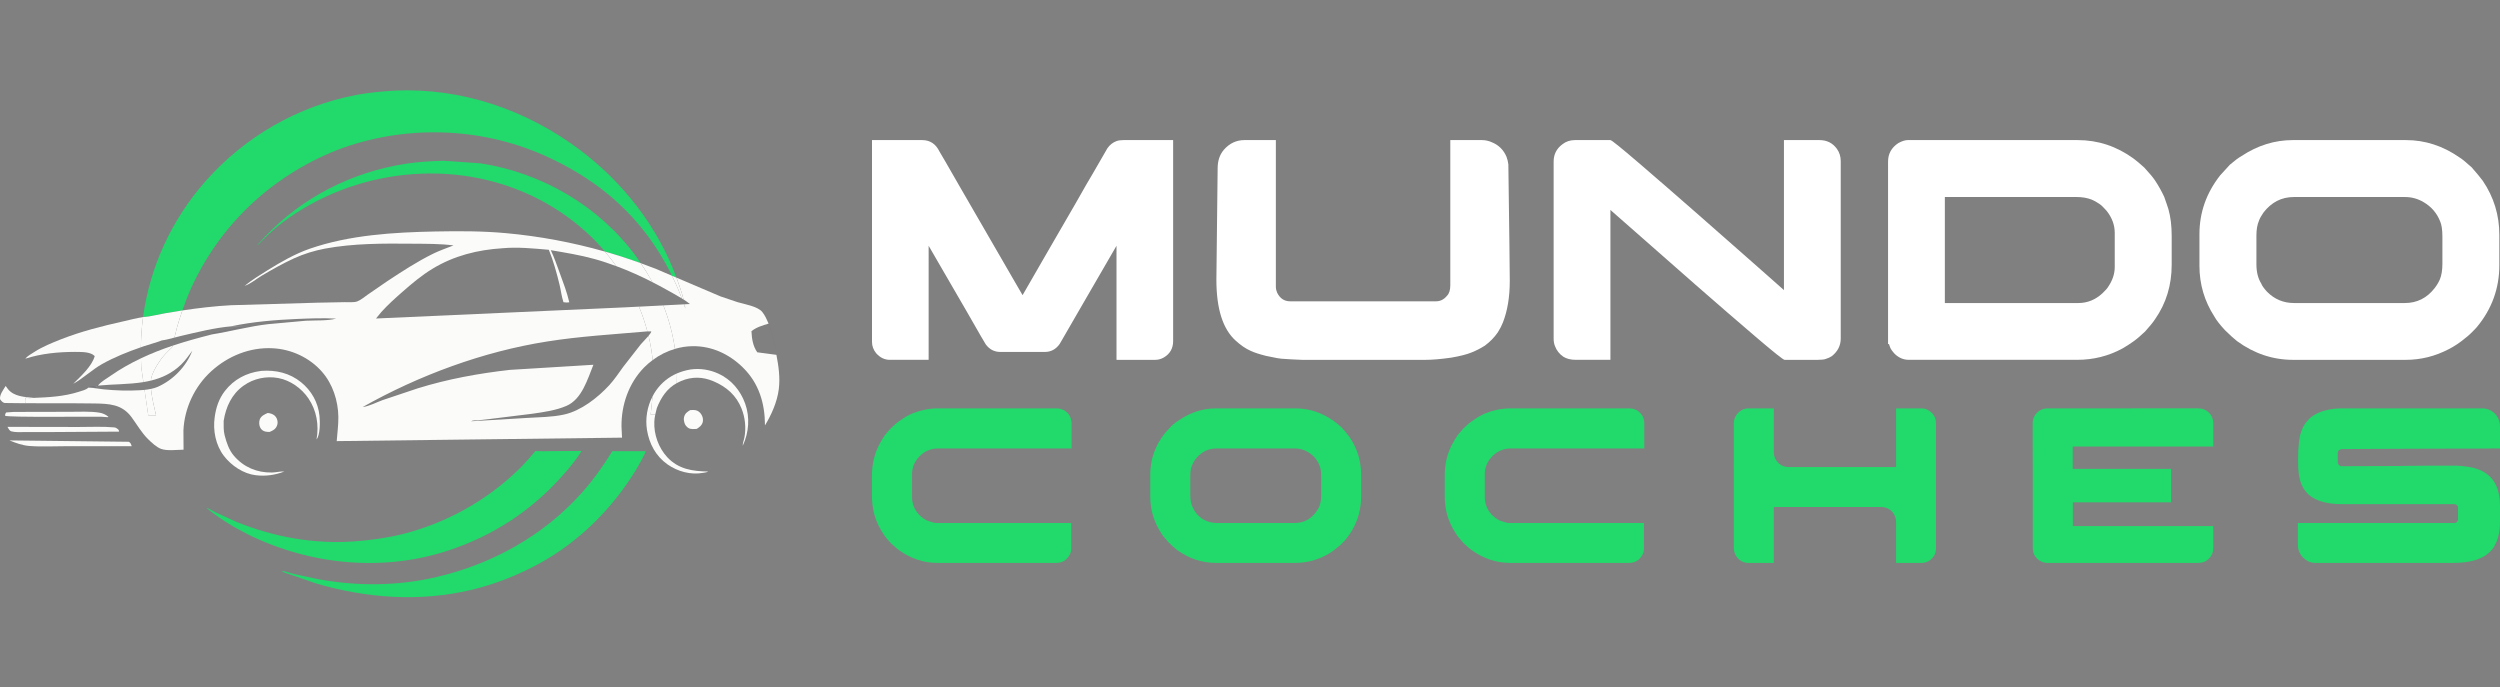
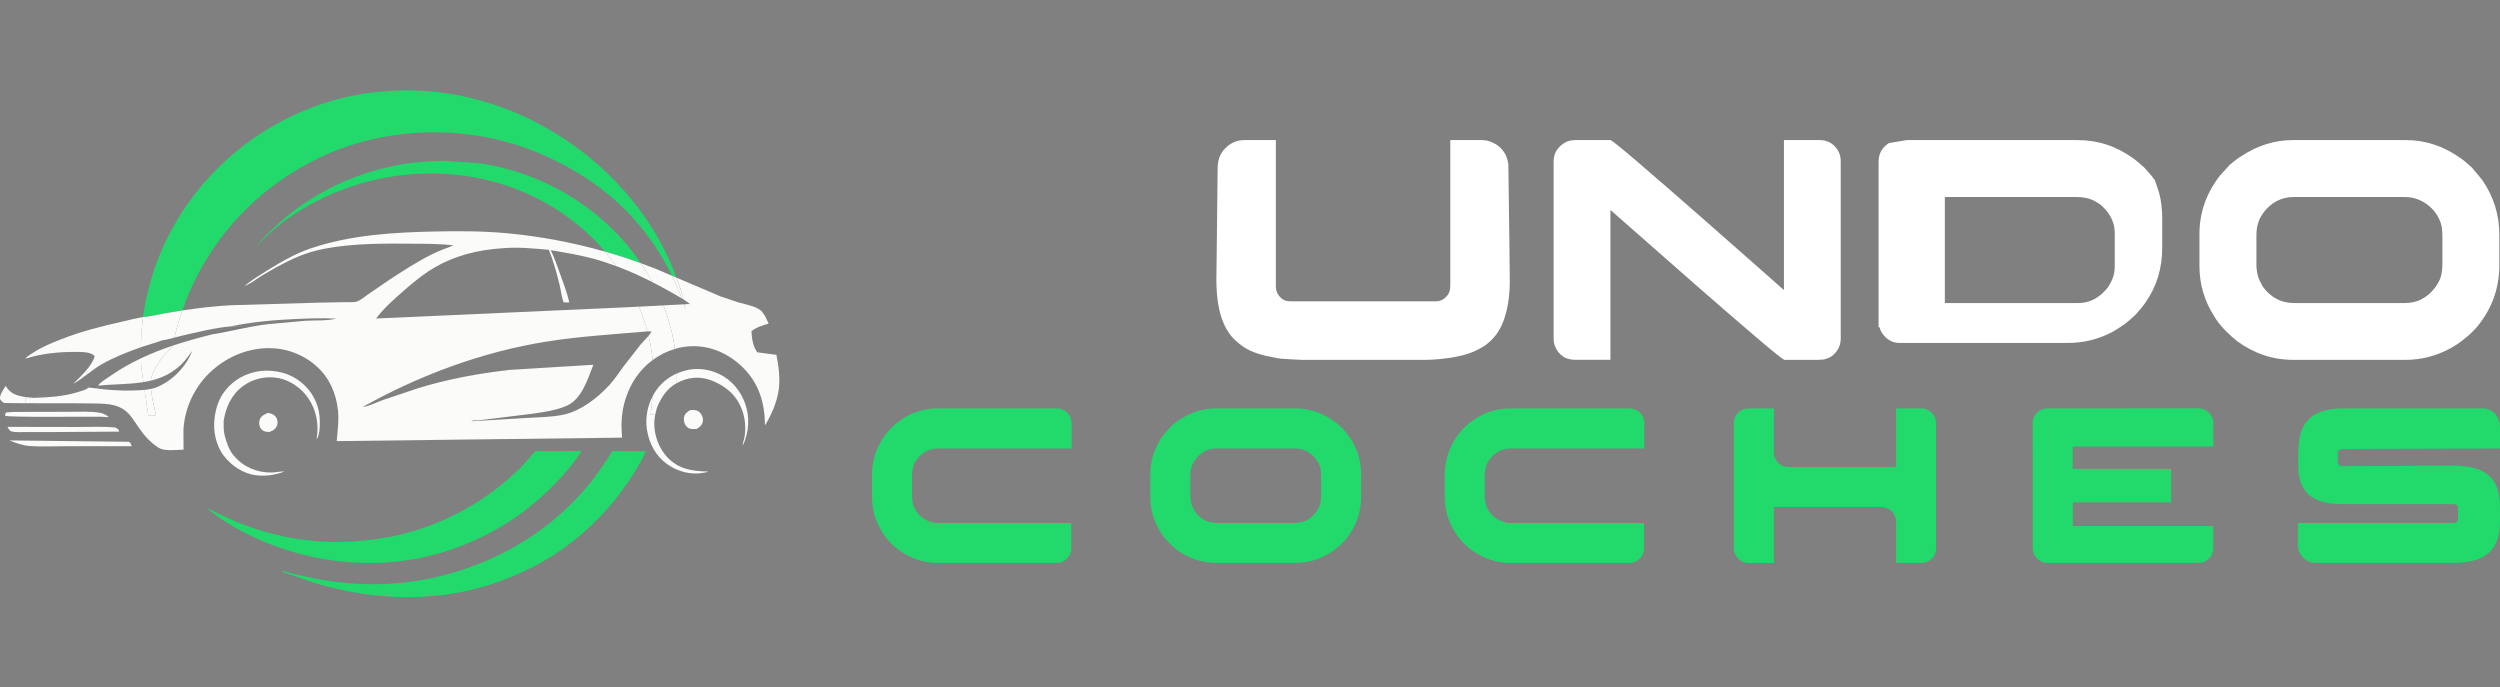
<svg xmlns="http://www.w3.org/2000/svg" version="1.1" id="Calque_1" x="0px" y="0px" width="208.314px" height="57.283px" viewBox="0 0 208.314 57.283" enable-background="new 0 0 208.314 57.283" xml:space="preserve">
  <rect x="0" y="0" width="208.314" height="57.283" fill="#808080" stroke="none" />
  <g>
    <g>
      <path fill="none" d="M19.847,27.318c-0.042,0.003-0.06,0.005-0.068,0.007c-0.008,0-0.002,0.001,0,0.004    c0.005,0.004,0.001,0.014-0.108,0.043c-0.094,0.023-0.201,0.034-0.299,0.059c-0.103,0.025-0.191,0.029-0.299,0.059    c-0.103,0.029-0.186,0.025-0.299,0.059l-0.176,0.029l-0.088,0.03l-0.083,0.005c-0.04,0.004-0.062,0.006-0.073,0.006    c0.001,0.002,0.002,0.004,0,0.006c0.006,0.004-0.002,0.014-0.113,0.042c-0.108,0.024-0.186,0.024-0.298,0.06l-0.176,0.029    c-0.116,0.023-0.084,0.015-0.145,0.116c1.592-0.249,3.128-0.681,4.739-0.862l3.125-0.284c0.785-0.043,1.779,0.021,2.533-0.176    c-1.107-0.059-2.204-0.019-3.312,0.03c-1.788,0.078-3.63,0.229-5.383,0.597c0.259,0.02,0.529,0.064,0.769-0.028l0.147,0.067    c-0.003,0.001-0.004,0.002-0.005,0.003l0.005,0.002C20.101,27.308,20.003,27.304,19.847,27.318z" />
      <path fill="none" d="M14.384,28.804c1.054-0.352,2.135-0.648,3.234-0.928c0.001-0.001,0.002-0.003,0.002-0.005    c0,0-0.001,0.001-0.002,0.001c0.063-0.107,0.029-0.099,0.147-0.123l0.176-0.029c0.112-0.035,0.19-0.035,0.298-0.059    c0.081-0.021,0.107-0.031,0.113-0.037c-0.005-0.003-0.021-0.002,0-0.006c-0.008-0.004-0.042,0,0.073-0.011l0.083-0.005    l0.088-0.029l0.176-0.03c0.113-0.034,0.196-0.028,0.299-0.058c0.108-0.029,0.196-0.035,0.299-0.06    c0.098-0.024,0.205-0.034,0.299-0.059c0.081-0.021,0.104-0.032,0.108-0.038c-0.002-0.003-0.008-0.004,0-0.004    c-0.005-0.006-0.022-0.004,0.068-0.012c0.155-0.016,0.253-0.011,0.387-0.096l-0.142-0.066c-0.25,0.098-0.52,0.049-0.784,0.035    c-1.401,0.117-2.876,0.489-4.243,0.808c-0.173,0.04-0.35,0.087-0.528,0.135l-0.072,0.286C14.44,28.52,14.419,28.675,14.384,28.804    z" />
      <path fill="none" d="M45.63,17.001c-6.482-3.727-14.741-3.268-20.968,0.753c-0.826,0.532-1.622,1.132-2.324,1.815l-0.67,0.662    c-0.07,0.07-0.141,0.17-0.238,0.196l0.652-0.708c3.083-3.262,7.215-5.359,11.641-6.063c1.075-0.17,2.157-0.229,3.244-0.262    l3.071,0.215c5.128,0.787,9.886,3.562,12.966,7.758c0.135,0.184,0.258,0.373,0.385,0.561c0.432,0.156,0.862,0.316,1.289,0.486    l1.317,0.562c-1.273-2.614-3.076-4.94-5.339-6.801c-1.584-1.302-3.42-2.384-5.292-3.218c-5.434-2.422-11.784-2.566-17.327-0.438    c-5.434,2.177-9.728,6.215-12.143,11.563c-0.259,0.574-0.486,1.176-0.696,1.784c1.346-0.205,2.705-0.36,4.037-0.435l7.196-0.211    l2.273-0.045c0.303-0.004,0.774,0.039,1.054-0.059c0.294-0.107,0.602-0.371,0.861-0.553l1.646-1.132    c1.234-0.813,2.509-1.646,3.836-2.298c0.543-0.265,1.126-0.465,1.69-0.686c-1.122-0.147-2.293-0.133-3.425-0.143    c-2.405-0.023-4.923-0.034-7.299,0.412c-0.897,0.172-1.734,0.431-2.568,0.809c-0.92,0.42-1.817,0.93-2.689,1.445    c-0.431,0.254-0.945,0.695-1.425,0.847c0.598-0.494,1.278-0.907,1.935-1.317c1.107-0.688,2.258-1.348,3.493-1.778    c3.316-1.146,6.991-1.368,10.479-1.436c1.964-0.039,3.944-0.039,5.898,0.142c2.784,0.255,5.536,0.771,8.22,1.535    c-0.25-0.295-0.506-0.586-0.774-0.867C48.454,18.894,47.094,17.842,45.63,17.001z" />
      <path fill="none" d="M2.103,33.292c0.009-0.053,0.022-0.105,0.053-0.158c-0.001,0-0.003,0-0.004,0    C2.123,33.188,2.11,33.239,2.103,33.292z" />
      <path fill="none" d="M12.582,32.403c0.188-0.039,0.374-0.088,0.548-0.166c1.298-0.574,2.376-1.686,2.891-3.008    c-0.304,0.4-0.568,0.803-0.931,1.15c-0.758,0.727-1.61,1.113-2.512,1.332C12.55,31.94,12.557,32.173,12.582,32.403z" />
      <path fill="none" d="M55.531,24.134c-0.384-0.217-0.775-0.421-1.167-0.623c0.343,0.629,0.649,1.275,0.911,1.938l1.711-0.088    l-0.178-0.498C56.39,24.604,55.95,24.372,55.531,24.134z" />
      <path fill="none" d="M7.384,32.302c0.417,0.008,0.837,0.102,1.254,0.141c0.989,0.098,2.013,0.133,3.003,0.074    c0.133-0.008,0.268-0.018,0.403-0.029l-0.094-0.648c-1.222,0.199-2.516,0.168-3.783,0.291l-0.008,0.004c-0.001,0-0.001,0-0.001,0    L8.06,32.175l-0.01,0.088c-0.003,0-0.006-0.002-0.009-0.002l0,0.006c-0.152-0.004-0.27-0.039-0.417-0.059    c-0.099-0.016-0.175,0.018-0.259,0.055l-0.016,0.023L7.384,32.302z" />
      <path fill="none" d="M63.1,29.356l1.596,0.211c-0.157-0.881-0.337-1.756-0.65-2.597c-0.001-0.003-0.001-0.003-0.001-0.005    c-0.5,0.151-1.013,0.295-1.429,0.631C62.648,28.224,62.727,28.823,63.1,29.356z" />
      <path fill="none" d="M45.566,28.46c-5.316,0.838-10.661,2.816-15.344,5.457c0.529-0.059,1.156-0.396,1.665-0.578l2.925-0.98    c2.503-0.777,5.066-1.242,7.667-1.537l6.967-0.426c-0.486,1.195-0.956,2.871-2.245,3.424c-0.882,0.383-1.9,0.52-2.841,0.656    l-3.532,0.436l-1.014,0.113c-0.196,0.01-0.392-0.02-0.568,0.078l4.625-0.275c1.033-0.066,2.126-0.063,3.141-0.287    c1.411-0.314,2.796-1.402,3.757-2.445c0.432-0.471,0.794-1.023,1.17-1.539l1.46-1.871c0.117-0.141,0.424-0.441,0.641-0.703    c-0.029-0.123-0.063-0.244-0.096-0.366c-0.033,0.003-0.066,0.001-0.099,0.007C51.068,27.867,48.305,28.022,45.566,28.46z" />
      <path fill="none" d="M57.49,25.334c-0.168-0.136-0.348-0.26-0.532-0.378c0.033,0.133,0.059,0.268,0.086,0.401L57.49,25.334z" />
      <path fill="none" d="M49.55,21.587c-1.196-0.334-2.435-0.534-3.655-0.74c0.299,0.622,0.509,1.264,0.75,1.91    c0.293,0.794,0.602,1.607,0.792,2.43c-0.166,0.04-0.317,0.016-0.484-0.004c-0.156-0.461-0.21-0.966-0.323-1.44    c-0.235-0.972-0.519-2.003-0.897-2.929c-1.269-0.109-2.591-0.246-3.859-0.129c-2.068,0.129-4.051,0.623-5.835,1.71    c-0.901,0.544-1.739,1.249-2.528,1.944c-0.603,0.529-1.215,1.078-1.749,1.676L31.33,26.54l20.747-0.928l1.168-0.06    c-0.496-1.187-1.134-2.315-1.891-3.376C50.761,21.958,50.162,21.755,49.55,21.587z" />
      <path fill="#22D96B" d="M48.454,41.087c-3.183,3.549-7.409,5.893-12.028,6.982c-3.247,0.768-6.662,0.795-9.936,0.186l-2.098-0.449    c-0.282-0.068-0.649-0.227-0.929-0.229c0.159,0.131,0.456,0.195,0.649,0.27l2.236,0.77c4.188,1.232,8.596,1.549,12.869,0.547    c1.984-0.465,3.909-1.223,5.695-2.197c2.715-1.482,5.058-3.592,6.9-6.068c0.767-1.033,1.469-2.135,2.01-3.305l-2.801,0.004    C50.259,38.831,49.427,40.003,48.454,41.087z" />
      <path fill="#22D96B" d="M53.003,21.368c-3.08-4.196-7.837-6.971-12.966-7.758l-3.071-0.215c-1.087,0.032-2.169,0.092-3.244,0.262    c-4.426,0.703-8.558,2.801-11.641,6.063l-0.652,0.708c0.097-0.026,0.167-0.126,0.238-0.196l0.67-0.662    c0.702-0.684,1.499-1.283,2.324-1.815c6.227-4.021,14.485-4.479,20.968-0.753c1.464,0.841,2.824,1.893,4.006,3.098    c0.269,0.281,0.525,0.572,0.774,0.867c1.003,0.286,1.997,0.606,2.979,0.963C53.261,21.741,53.138,21.552,53.003,21.368z" />
      <path fill="#22D96B" d="M37.54,45.81c3.536-1.201,6.577-3.164,9.096-5.918c0.661-0.723,1.314-1.48,1.822-2.318l-2.513,0.018    c-0.435,0-0.893,0.029-1.325-0.016c-0.435,0.506-0.87,1.02-1.346,1.488c-2.689,2.629-6.095,4.531-9.742,5.441    c-1.305,0.326-2.639,0.504-3.979,0.604c-3.374,0.252-6.759-0.361-9.883-1.635l-1.702-0.781c-0.264-0.133-0.52-0.291-0.796-0.4    c1.073,0.895,2.292,1.635,3.538,2.26C25.911,47.103,32.024,47.685,37.54,45.81z" />
      <path fill="#22D96B" d="M15.197,25.867c0.209-0.608,0.437-1.21,0.696-1.784c2.416-5.348,6.709-9.386,12.143-11.563    c5.542-2.129,11.893-1.984,17.327,0.438c1.872,0.834,3.708,1.916,5.292,3.218c2.264,1.86,4.066,4.187,5.339,6.801l0.374,0.159    c-0.002-0.006-0.004-0.01-0.006-0.016c-1.566-4.244-4.464-7.949-8.073-10.653c-4.438-3.323-9.818-5.166-15.387-4.919    c-1.084,0.067-2.157,0.162-3.227,0.364c-4.861,0.929-9.266,3.47-12.54,7.173c-2.836,3.21-4.648,7.156-5.216,11.338    c0.165-0.023,0.329-0.045,0.49-0.055C13.321,26.175,14.256,26.011,15.197,25.867z" />
      <path fill="#FBFBFA" d="M2.103,33.292c0.007-0.053,0.02-0.104,0.049-0.158c0.001,0,0.003,0,0.004,0c0,0,0,0,0,0    c0.105,0.033,0.214,0.043,0.324,0.041c0.11-0.002,0.221-0.014,0.328-0.021c-0.745-0.078-1.636-0.098-2.146-0.734l-0.191-0.26    c-0.191,0.322-0.52,0.73-0.465,1.107c0.107,0.137,0.206,0.283,0.387,0.313l1.714,0.02C2.098,33.487,2.087,33.39,2.103,33.292z" />
      <path fill="#FBFBFA" d="M22.625,34.481c-0.103-0.039-0.211-0.059-0.319-0.068c-0.259,0.117-0.553,0.244-0.661,0.537    c-0.073,0.197-0.059,0.51,0.044,0.691c0.092,0.172,0.25,0.285,0.44,0.324c0.113,0.02,0.221,0.027,0.333,0.027    c0.279-0.117,0.49-0.215,0.612-0.508c0.084-0.191,0.073-0.402-0.004-0.594C22.987,34.69,22.831,34.554,22.625,34.481z" />
      <path fill="#FBFBFA" d="M57.965,34.183c-0.146-0.031-0.309-0.016-0.456-0.01c-0.244,0.15-0.426,0.27-0.504,0.563    c-0.039,0.156-0.029,0.273,0.011,0.426l0.014,0.064c0.044,0.172,0.177,0.344,0.328,0.436c0.202,0.123,0.476,0.088,0.701,0.074    c0.24-0.156,0.441-0.305,0.504-0.598c0.044-0.227-0.015-0.441-0.142-0.633C58.322,34.353,58.147,34.21,57.965,34.183z" />
      <path fill="#FBFBFA" d="M8.476,34.726l0.529,0.039l0.029-0.035c-0.196-0.176-0.475-0.299-0.74-0.342    c-0.783-0.133-1.705-0.068-2.509-0.074l-4.654,0.01l-0.622,0.045c-0.079,0.113-0.079,0.137-0.088,0.273    C0.663,34.794,7.491,34.7,8.476,34.726z" />
      <path fill="#FBFBFA" d="M10.739,36.812l-9.95-0.115c0.495,0.205,1.077,0.414,1.617,0.459c1.024,0.088,2.121,0.02,3.155,0.023    h5.417C10.911,37.003,10.906,36.921,10.739,36.812z" />
      <path fill="#FBFBFA" d="M0.961,35.946c0.303,0.082,0.676,0.059,0.989,0.059h1.758l6.217-0.039c-0.02-0.152-0.054-0.168-0.175-0.26    c-0.084-0.064-0.138-0.084-0.241-0.094c-0.97-0.088-2.003-0.029-2.979-0.033l-5.908-0.01C0.716,35.72,0.775,35.896,0.961,35.946z" />
      <path fill="#FBFBFA" d="M54.374,33.028c-0.443,0.85-0.615,1.852-0.465,2.789c0.191,1.176,0.74,2.191,1.714,2.881    c0.843,0.594,1.95,0.893,2.97,0.701c0.122-0.025,0.318-0.039,0.416-0.107c-1.293-0.025-2.464-0.186-3.405-1.191    c-0.729-0.783-1.131-1.906-1.082-2.973c0.008-0.195,0.037-0.387,0.077-0.576h-0.381L54.374,33.028z" />
      <path fill="#FBFBFA" d="M56.398,31.921c0.112-0.063,0.23-0.121,0.357-0.174c0.901-0.377,1.788-0.363,2.689,0.02    c1.087,0.461,1.906,1.17,2.352,2.293c0.294,0.74,0.377,1.568,0.24,2.355c-0.034,0.217-0.161,0.52-0.147,0.73    c0.514-1.094,0.612-2.365,0.205-3.508c-0.392-1.102-1.17-2.023-2.243-2.508c-0.726-0.328-1.51-0.451-2.298-0.344    c-0.41,0.068-0.791,0.18-1.146,0.332C56.413,31.386,56.406,31.653,56.398,31.921z" />
      <path fill="#FBFBFA" d="M54.688,32.507c-0.119,0.164-0.22,0.34-0.314,0.521l-0.157,1.523h0.381    c0.038-0.184,0.085-0.365,0.133-0.547c0.358-0.9,0.838-1.623,1.667-2.084c0.008-0.268,0.014-0.535,0.01-0.803    C55.735,31.407,55.159,31.854,54.688,32.507z" />
      <path fill="#FBFBFA" d="M26.622,34.651c-0.113-1.111-0.667-2.102-1.534-2.801c-0.959-0.773-2.097-1.035-3.316-0.947l-0.035,0.006    c-1.209,0.156-2.248,0.701-2.998,1.67c-0.5,0.648-0.735,1.367-0.848,2.172c-0.162,1.105,0.079,2.346,0.769,3.242    c0.627,0.813,1.622,1.484,2.656,1.605c0.823,0.1,1.606-0.014,2.376-0.307c-0.333-0.029-0.691,0.078-1.039,0.082    c-1.234,0.02-2.337-0.439-3.15-1.381c-0.426-0.494-0.622-1.098-0.784-1.719c-0.102-0.393-0.082-0.801-0.082-1.205    c0.19-1.172,0.666-2.221,1.655-2.93c0.833-0.598,1.896-0.824,2.899-0.637c1.01,0.191,1.931,0.852,2.504,1.689    c0.69,1.01,0.896,2.229,0.681,3.424C26.69,36.235,26.67,35.132,26.622,34.651z" />
      <polygon fill="#FBFBFA" points="8.06,32.175 8.05,32.179 8.041,32.261 8.05,32.263   " />
      <path fill="#FBFBFA" d="M18.353,27.624c0.002-0.002,0.001-0.004,0-0.006C18.331,27.622,18.347,27.621,18.353,27.624z" />
      <path fill="#FBFBFA" d="M53.389,21.929c0.352,0.515,0.679,1.041,0.975,1.582c0.392,0.202,0.783,0.406,1.167,0.623    c0.419,0.238,0.859,0.471,1.277,0.729l-0.066-0.186c-0.221-0.58-0.476-1.145-0.747-1.7l-1.317-0.562    C54.25,22.245,53.82,22.085,53.389,21.929z" />
      <path fill="#FBFBFA" d="M10.264,26.779c-1.764,0.396-3.513,0.837-5.212,1.505c-0.76,0.303-1.484,0.592-2.175,1.033    c-0.221,0.143-0.564,0.334-0.735,0.529l-0.024,0.039c1.327-0.426,2.708-0.559,4.105-0.563c0.445,0,1.103-0.016,1.499,0.215    c0.063,0.039,0.117,0.082,0.172,0.131c-0.231,0.857-1.181,1.697-1.793,2.313c0.852-0.469,1.554-1.166,2.405-1.646    c1.019-0.572,2.126-1.014,3.232-1.398c0.013-0.844,0.071-1.684,0.183-2.514C11.366,26.507,10.801,26.658,10.264,26.779z" />
      <path fill="#FBFBFA" d="M64.696,29.571c0,0-0.001-0.002-0.001-0.004L63.1,29.356c-0.373-0.533-0.451-1.133-0.485-1.76    c0.417-0.336,0.93-0.479,1.429-0.631c-0.146-0.336-0.293-0.678-0.528-0.971c-0.382-0.47-1.489-0.65-2.048-0.813l-1.425-0.48    l-3.674-1.566c0.219,0.595,0.436,1.201,0.59,1.82c0.184,0.118,0.364,0.242,0.532,0.378l-0.446,0.023    c0.024,0.121,0.053,0.241,0.07,0.363l-0.129-0.36l-1.711,0.088c0.458,1.16,0.783,2.37,0.966,3.623    c0.477-0.139,0.973-0.221,1.485-0.225c1.606-0.014,3.051,0.666,4.188,1.789c1.333,1.313,1.823,2.979,1.828,4.814    c0.549-0.906,1.015-1.955,1.151-3.012C65.015,31.483,64.877,30.507,64.696,29.571z" />
      <path fill="#FBFBFA" d="M11.95,31.839l-0.177-1.223c-0.016-0.252-0.022-0.504-0.03-0.758c-0.875,0.416-1.727,0.891-2.546,1.467    c-0.328,0.225-0.802,0.494-1.037,0.809l0.008-0.004C9.435,32.007,10.729,32.038,11.95,31.839z" />
      <path fill="#FBFBFA" d="M53.399,28.685l-1.46,1.871c-0.376,0.516-0.739,1.068-1.17,1.539c-0.961,1.043-2.346,2.131-3.757,2.445    c-1.015,0.225-2.107,0.221-3.141,0.287l-4.625,0.275c0.177-0.098,0.372-0.068,0.568-0.078l1.014-0.113l3.532-0.436    c0.941-0.137,1.959-0.273,2.841-0.656c1.289-0.553,1.759-2.229,2.245-3.424l-6.967,0.426c-2.601,0.295-5.163,0.76-7.667,1.537    l-2.925,0.98c-0.509,0.182-1.136,0.52-1.665,0.578c4.683-2.641,10.028-4.619,15.344-5.457c2.738-0.438,5.501-0.593,8.278-0.838    c0.033-0.006,0.066-0.004,0.099-0.007c-0.188-0.704-0.419-1.393-0.699-2.063l-1.168,0.06L31.33,26.54l0.431-0.525    c0.534-0.598,1.146-1.146,1.749-1.676c0.789-0.695,1.626-1.4,2.528-1.944c1.784-1.087,3.767-1.581,5.835-1.71    c1.269-0.117,2.591,0.02,3.859,0.129c0.378,0.926,0.662,1.957,0.897,2.929c0.113,0.475,0.167,0.979,0.323,1.44    c0.167,0.02,0.319,0.044,0.484,0.004c-0.19-0.822-0.5-1.636-0.792-2.43c-0.24-0.646-0.451-1.288-0.75-1.91    c1.22,0.206,2.459,0.406,3.655,0.74c0.612,0.168,1.211,0.371,1.804,0.59c-0.296-0.414-0.612-0.817-0.944-1.211    c-2.684-0.764-5.436-1.28-8.22-1.535c-1.954-0.181-3.934-0.181-5.898-0.142c-3.488,0.067-7.163,0.29-10.479,1.436    c-1.234,0.431-2.386,1.091-3.493,1.778c-0.657,0.41-1.337,0.823-1.935,1.317c0.48-0.151,0.994-0.593,1.425-0.847    c0.872-0.516,1.769-1.025,2.689-1.445c0.834-0.378,1.671-0.637,2.568-0.809c2.375-0.446,4.894-0.436,7.299-0.412    c1.132,0.01,2.303-0.005,3.425,0.143c-0.564,0.221-1.146,0.421-1.69,0.686c-1.328,0.651-2.602,1.484-3.836,2.298l-1.646,1.132    c-0.259,0.182-0.567,0.445-0.861,0.553c-0.28,0.098-0.75,0.055-1.054,0.059l-2.273,0.045l-7.196,0.211    c-1.333,0.074-2.691,0.229-4.037,0.435c-0.159,0.462-0.311,0.925-0.441,1.384l-0.219,0.878c0.178-0.048,0.355-0.095,0.528-0.135    c1.367-0.318,2.842-0.69,4.243-0.808c0.264,0.014,0.533,0.063,0.784-0.035l0.142,0.066c0.001-0.001,0.002-0.002,0.005-0.003    l-0.147-0.067c-0.24,0.093-0.51,0.048-0.769,0.028c1.753-0.367,3.595-0.519,5.383-0.597c1.107-0.049,2.205-0.089,3.312-0.03    c-0.754,0.196-1.749,0.133-2.533,0.176l-3.125,0.284c-1.611,0.182-3.147,0.613-4.739,0.862c0,0.002-0.001,0.004-0.002,0.005    c-1.099,0.279-2.18,0.576-3.234,0.928c-0.015,0.053-0.031,0.1-0.051,0.139c-0.026,0.049-0.135,0.123-0.179,0.17l-0.403,0.412    c-0.232,0.254-0.438,0.531-0.617,0.824c-0.223,0.365-0.456,0.783-0.544,1.205c-0.011,0.053-0.006,0.105-0.012,0.158    c0.902-0.219,1.754-0.605,2.512-1.332c0.362-0.348,0.627-0.75,0.931-1.15c-0.515,1.322-1.592,2.434-2.891,3.008    c-0.174,0.078-0.359,0.127-0.548,0.166c0.006,0.051,0.008,0.104,0.014,0.152c0.083,0.695,0.25,1.373,0.409,2.053h-0.652    l-0.308-2.121c-0.135,0.012-0.271,0.021-0.403,0.029c-0.99,0.059-2.014,0.023-3.003-0.074C8.221,32.403,7.8,32.31,7.384,32.302    l-0.035-0.016l0.016-0.023c-0.004,0-0.007,0.002-0.01,0.004L7.339,32.29l0.034,0.016c-0.235,0.191-0.543,0.254-0.832,0.348    c-1.201,0.383-2.475,0.455-3.729,0.5c-0.11,0.008-0.222,0.02-0.333,0.021c-0.11,0.002-0.219-0.008-0.324-0.041    c-0.031,0.053-0.044,0.105-0.053,0.158c-0.014,0.1-0.002,0.197,0.004,0.307l3.973,0.004l1.774,0.016    c1.234,0.02,2.302,0.055,3.101,1.133c0.46,0.621,0.833,1.297,1.391,1.846c0.284,0.279,0.696,0.666,1.068,0.803    c0.509,0.191,1.337,0.074,1.882,0.07l-0.01-1.613c0.084-1.855,0.94-3.668,2.317-4.922c1.401-1.275,3.229-2.02,5.134-1.916    c1.549,0.078,3.072,0.789,4.091,1.955c0.897,1.018,1.348,2.414,1.367,3.762c0.01,0.666-0.088,1.357-0.137,2.02l23.774-0.289    l-0.044-0.912c-0.024-1.813,0.603-3.625,1.882-4.934c0.224-0.229,0.466-0.432,0.717-0.621c-0.073-0.684-0.187-1.357-0.346-2.018    C53.823,28.243,53.516,28.544,53.399,28.685z" />
      <path fill="#FBFBFA" d="M53.389,21.929c-0.981-0.356-1.976-0.677-2.979-0.963c0.332,0.394,0.647,0.797,0.944,1.211    c1.03,0.381,2.032,0.832,3.01,1.334C54.068,22.97,53.74,22.443,53.389,21.929z" />
      <path fill="#FBFBFA" d="M53.245,25.553c0.28,0.67,0.511,1.358,0.699,2.063c0.108-0.007,0.219-0.003,0.328-0.003    c-0.015,0.086-0.109,0.222-0.232,0.369c0.16,0.66,0.273,1.334,0.346,2.018c0.562-0.42,1.187-0.734,1.854-0.928    c-0.183-1.253-0.508-2.463-0.966-3.623L53.245,25.553z" />
      <path fill="#FBFBFA" d="M12.352,34.608h0.652c-0.159-0.68-0.326-1.357-0.409-2.053c-0.006-0.049-0.008-0.102-0.014-0.152    c-0.177,0.037-0.357,0.066-0.538,0.084L12.352,34.608z" />
      <path fill="#FBFBFA" d="M13.483,28.366c0.344-0.045,0.702-0.143,1.054-0.237l0.219-0.878c0.131-0.459,0.282-0.922,0.441-1.384    c-0.941,0.144-1.876,0.308-2.787,0.501c-0.161,0.01-0.325,0.031-0.49,0.055c-0.112,0.83-0.17,1.67-0.183,2.514    c0.076-0.025,0.151-0.055,0.227-0.08C12.469,28.685,12.988,28.558,13.483,28.366z" />
      <path fill="#FBFBFA" d="M11.95,31.839c0.211-0.035,0.421-0.076,0.627-0.127c0.006-0.053,0.001-0.105,0.012-0.158    c0.088-0.422,0.321-0.84,0.544-1.205c0.179-0.293,0.385-0.57,0.617-0.824l0.403-0.412c0.044-0.047,0.153-0.121,0.179-0.17    c0.021-0.039,0.037-0.086,0.051-0.139c-0.902,0.301-1.783,0.648-2.641,1.055c0.008,0.254,0.014,0.506,0.03,0.758L11.95,31.839z" />
      <path fill="#FBFBFA" d="M56.742,24.677l0.066,0.186c0.05,0.031,0.101,0.061,0.15,0.094c-0.155-0.619-0.371-1.226-0.59-1.82    l-0.374-0.159C56.266,23.532,56.521,24.097,56.742,24.677z" />
      <path fill="#FBFBFA" d="M57.115,25.721c-0.018-0.122-0.046-0.242-0.07-0.363l-0.059,0.003L57.115,25.721z" />
      <path fill="#FBFBFA" d="M2.156,33.134c0.105,0.033,0.214,0.043,0.324,0.041C2.37,33.177,2.261,33.167,2.156,33.134    C2.156,33.134,2.156,33.134,2.156,33.134z" />
      <path fill="#FBFBFA" d="M2.103,33.292c-0.015,0.098-0.005,0.195,0.004,0.307C2.101,33.489,2.089,33.392,2.103,33.292z" />
      <path fill="#011040" d="M19.779,27.325c0.008-0.002,0.025-0.004,0.068-0.007c0.157-0.015,0.254-0.011,0.393-0.099l-0.005-0.002    c-0.134,0.085-0.232,0.08-0.387,0.096C19.757,27.321,19.774,27.319,19.779,27.325z" />
      <path fill="#011040" d="M17.765,27.755l0.176-0.029c0.112-0.035,0.19-0.035,0.298-0.06c0.111-0.028,0.12-0.038,0.113-0.042    c-0.006,0.006-0.032,0.016-0.113,0.037c-0.108,0.023-0.186,0.023-0.298,0.059l-0.176,0.029c-0.118,0.024-0.084,0.016-0.147,0.123    c0.001,0,0.002-0.001,0.002-0.001C17.68,27.77,17.649,27.778,17.765,27.755z" />
      <path fill="#011040" d="M18.509,27.607l0.088-0.03l0.176-0.029c0.113-0.033,0.196-0.029,0.299-0.059    c0.108-0.029,0.196-0.033,0.299-0.059c0.098-0.024,0.205-0.035,0.299-0.059c0.11-0.029,0.113-0.039,0.108-0.043    c-0.005,0.006-0.027,0.018-0.108,0.038c-0.094,0.024-0.201,0.034-0.299,0.059c-0.103,0.024-0.191,0.03-0.299,0.06    c-0.103,0.029-0.186,0.023-0.299,0.058l-0.176,0.03l-0.088,0.029l-0.083,0.005c-0.116,0.011-0.082,0.007-0.073,0.011    c0.011,0,0.033-0.002,0.073-0.006L18.509,27.607z" />
      <path fill="#BF161D" d="M64.695,29.567L64.695,29.567c-0.156-0.883-0.336-1.759-0.65-2.603c-0.001,0-0.001,0.001-0.001,0.001    c0,0.002,0,0.002,0.001,0.005C64.358,27.812,64.539,28.687,64.695,29.567z" />
      <rect x="8.056" y="32.153" transform="matrix(0.931 -0.365 0.365 0.931 -11.179 5.18)" fill="#011040" width="0.107" height="0.002" />
      <path fill="#011040" d="M8.041,32.267l0-0.006c-0.147-0.006-0.264-0.039-0.408-0.059c-0.102-0.014-0.18,0.02-0.269,0.061l0,0    c0.084-0.037,0.16-0.07,0.259-0.055C7.771,32.228,7.889,32.263,8.041,32.267z" />
    </g>
    <g>
-       <path fill="#FFFFFF" d="M72.672,11.673h4.167c0.658,0,1.139,0.32,1.446,0.959c0.087,0.132,0.652,1.109,1.696,2.932    c1.516,2.62,3.054,5.279,4.614,7.979c0.061,0.105,0.263,0.451,0.604,1.039h0.014c0.052-0.098,0.763-1.328,2.13-3.694    c2.015-3.47,3.075-5.311,3.181-5.521c0.088-0.131,0.67-1.135,1.749-3.01c0.2-0.289,0.459-0.492,0.773-0.605    c0.15-0.053,0.339-0.078,0.566-0.078h4.127c0.009,0,0.013,0.004,0.013,0.014v16.732c0,0.605-0.258,1.061-0.775,1.367    c-0.228,0.131-0.465,0.197-0.709,0.197h-3.222c-0.008,0-0.013-0.004-0.013-0.014v-9.49c-0.175,0.289-1.086,1.862-2.734,4.719    l-1.998,3.457c-0.315,0.447-0.728,0.67-1.235,0.67h-3.72c-0.491,0-0.894-0.209-1.209-0.631c-0.052-0.069-0.57-0.963-1.551-2.682    c-0.061-0.096-0.792-1.357-2.195-3.785c-0.5-0.867-0.837-1.449-1.012-1.748v9.49c0,0.01-0.005,0.014-0.013,0.014h-3.22    c-0.43,0-0.807-0.18-1.131-0.539c-0.237-0.289-0.355-0.605-0.355-0.947V11.687C72.659,11.677,72.664,11.673,72.672,11.673z" />
      <path fill="#FFFFFF" d="M108.466,29.983c-0.676-0.027-1.171-0.053-1.486-0.08c-0.244,0-0.739-0.082-1.484-0.248    c-0.561-0.141-0.99-0.281-1.288-0.422c-0.412-0.184-0.824-0.463-1.236-0.841c-1.079-0.964-1.616-2.659-1.616-5.087l0.105-9.28    c0-0.622,0.17-1.134,0.512-1.538c0.473-0.543,1.046-0.814,1.723-0.814h2.615v12.25c0,0.141,0.035,0.294,0.105,0.461    c0.236,0.482,0.596,0.723,1.078,0.723h12.172c0.351,0,0.653-0.153,0.905-0.461c0.185-0.184,0.276-0.477,0.276-0.88V11.698    c0-0.008,0-0.015,0-0.02c0-0.004,0.01-0.006,0.027-0.006h2.603c0.298,0,0.588,0.065,0.868,0.197    c0.543,0.227,0.938,0.622,1.182,1.183c0.079,0.21,0.132,0.425,0.158,0.645c0.079,5.749,0.118,8.985,0.118,9.714    c0,1.322-0.188,2.471-0.565,3.443c-0.097,0.254-0.24,0.535-0.433,0.842c-0.289,0.42-0.649,0.788-1.078,1.104    c-0.36,0.229-0.728,0.416-1.104,0.566c-0.377,0.158-0.941,0.303-1.695,0.434c-0.868,0.123-1.587,0.184-2.156,0.184H108.466z" />
      <path fill="#FFFFFF" d="M131.232,11.673h2.956c0.098,0,0.886,0.635,2.366,1.906c1.481,1.27,3.148,2.719,5.002,4.344    s3.499,3.074,4.937,4.344l2.155,1.906v-12.5h2.958c0.622,0,1.107,0.246,1.459,0.735c0.21,0.298,0.315,0.636,0.315,1.013v14.787    c0,0.588-0.25,1.078-0.75,1.473c-0.132,0.088-0.294,0.162-0.485,0.223c-0.124,0.053-0.348,0.08-0.671,0.08h-2.773    c-0.105,0-0.902-0.635-2.392-1.906c-1.49-1.271-3.165-2.719-5.021-4.344c-1.858-1.626-3.506-3.074-4.942-4.345l-2.157-1.894    v12.488h-2.877c-0.43,0-0.781-0.088-1.053-0.264c-0.323-0.219-0.556-0.516-0.696-0.893c-0.07-0.186-0.105-0.382-0.105-0.592V13.46    c0-0.596,0.241-1.072,0.723-1.432C130.478,11.791,130.829,11.673,131.232,11.673z" />
-       <path fill="#FFFFFF" d="M158.967,11.673h14.156c1.691,0,3.243,0.512,4.653,1.537c0.219,0.158,0.517,0.408,0.895,0.75    c0.429,0.464,0.722,0.814,0.88,1.051c0.307,0.457,0.569,0.926,0.789,1.406c0.062,0.168,0.127,0.355,0.197,0.566    c0.044,0.14,0.092,0.285,0.145,0.434c0.185,0.648,0.275,1.393,0.275,2.234v2.418c0,1.691-0.459,3.199-1.38,4.522    c-0.158,0.245-0.435,0.587-0.828,1.024c-0.377,0.36-0.701,0.637-0.973,0.829c-0.289,0.21-0.596,0.407-0.92,0.593    c-1.165,0.631-2.418,0.945-3.76,0.945h-14.052c-0.429,0-0.813-0.162-1.157-0.486c-0.218-0.236-0.354-0.434-0.407-0.592    c-0.025-0.053-0.052-0.131-0.078-0.236h-0.078V13.46c0-0.648,0.284-1.16,0.854-1.537    C158.484,11.756,158.748,11.673,158.967,11.673z M162.056,16.417v8.834h11.12c0.754,0,1.425-0.271,2.012-0.814    c0.264-0.254,0.415-0.426,0.46-0.514c0.377-0.543,0.564-1.1,0.564-1.669v-2.853c0-0.648-0.224-1.257-0.67-1.826    c-0.245-0.281-0.45-0.479-0.618-0.592c-0.219-0.149-0.433-0.268-0.644-0.355c-0.368-0.141-0.78-0.211-1.235-0.211H162.056z" />
+       <path fill="#FFFFFF" d="M158.967,11.673h14.156c1.691,0,3.243,0.512,4.653,1.537c0.219,0.158,0.517,0.408,0.895,0.75    c0.429,0.464,0.722,0.814,0.88,1.051c0.062,0.168,0.127,0.355,0.197,0.566    c0.044,0.14,0.092,0.285,0.145,0.434c0.185,0.648,0.275,1.393,0.275,2.234v2.418c0,1.691-0.459,3.199-1.38,4.522    c-0.158,0.245-0.435,0.587-0.828,1.024c-0.377,0.36-0.701,0.637-0.973,0.829c-0.289,0.21-0.596,0.407-0.92,0.593    c-1.165,0.631-2.418,0.945-3.76,0.945h-14.052c-0.429,0-0.813-0.162-1.157-0.486c-0.218-0.236-0.354-0.434-0.407-0.592    c-0.025-0.053-0.052-0.131-0.078-0.236h-0.078V13.46c0-0.648,0.284-1.16,0.854-1.537    C158.484,11.756,158.748,11.673,158.967,11.673z M162.056,16.417v8.834h11.12c0.754,0,1.425-0.271,2.012-0.814    c0.264-0.254,0.415-0.426,0.46-0.514c0.377-0.543,0.564-1.1,0.564-1.669v-2.853c0-0.648-0.224-1.257-0.67-1.826    c-0.245-0.281-0.45-0.479-0.618-0.592c-0.219-0.149-0.433-0.268-0.644-0.355c-0.368-0.141-0.78-0.211-1.235-0.211H162.056z" />
      <path fill="#FFFFFF" d="M191.053,11.673h9.426c1.585,0,3.065,0.478,4.442,1.433c0.228,0.14,0.512,0.368,0.854,0.683    c0.053,0.045,0.108,0.093,0.17,0.145c0.43,0.491,0.74,0.869,0.934,1.131c0.92,1.359,1.38,2.857,1.38,4.496v2.537    c0,1.936-0.627,3.658-1.88,5.166c-0.394,0.43-0.719,0.735-0.973,0.92c-0.438,0.367-0.89,0.67-1.354,0.906    c-1.139,0.598-2.34,0.895-3.601,0.895h-9.373c-1.69,0-3.252-0.521-4.68-1.564c-0.236-0.184-0.569-0.486-0.999-0.907    c-0.429-0.464-0.723-0.841-0.88-1.13c-0.834-1.289-1.249-2.699-1.249-4.232v-2.643c0-1.796,0.574-3.426,1.721-4.891    c0.167-0.192,0.438-0.49,0.816-0.893c0.376-0.324,0.7-0.566,0.973-0.724C188.121,12.115,189.545,11.673,191.053,11.673z     M188.017,19.625v2.393c0,0.648,0.136,1.188,0.407,1.616c0.052,0.158,0.211,0.382,0.474,0.671    c0.622,0.631,1.375,0.946,2.261,0.946h9.214c1.025,0,1.857-0.416,2.498-1.248c0.184-0.237,0.327-0.479,0.434-0.724    c0.141-0.342,0.21-0.78,0.21-1.314v-2.235c0-0.568-0.062-0.994-0.184-1.274c-0.271-0.692-0.729-1.227-1.368-1.604    c-0.481-0.289-1.003-0.435-1.563-0.435h-9.268c-1.017,0-1.858,0.43-2.523,1.289c-0.185,0.263-0.312,0.494-0.383,0.696    C188.087,18.728,188.017,19.134,188.017,19.625z" />
    </g>
    <g>
      <path fill="#22D96B" d="M78.132,34.028h9.899c0.457,0,0.817,0.197,1.082,0.592c0.116,0.203,0.175,0.416,0.175,0.639v2.107H78.187    c-0.715,0-1.3,0.289-1.756,0.869c-0.29,0.383-0.435,0.811-0.435,1.285v1.895c0,0.566,0.2,1.066,0.601,1.498    c0.191,0.178,0.345,0.299,0.462,0.359c0.111,0.074,0.234,0.129,0.37,0.166c0.258,0.094,0.456,0.139,0.592,0.139h11.24v2.137    c0,0.338-0.152,0.646-0.454,0.924c-0.233,0.18-0.492,0.268-0.776,0.268h-9.918c-1.134,0-2.194-0.348-3.18-1.045    c-0.167-0.115-0.401-0.316-0.703-0.6c-0.314-0.34-0.527-0.605-0.638-0.795c-0.185-0.283-0.324-0.531-0.416-0.74    c-0.346-0.715-0.518-1.516-0.518-2.402v-1.701c0-0.967,0.209-1.84,0.628-2.617c0.111-0.221,0.262-0.475,0.453-0.758    c0.049-0.055,0.102-0.115,0.157-0.184c0.092-0.111,0.197-0.232,0.314-0.361c0.327-0.32,0.592-0.541,0.795-0.666    c0.345-0.246,0.687-0.443,1.026-0.592C76.736,34.167,77.435,34.028,78.132,34.028z" />
      <path fill="#22D96B" d="M101.318,34.028h6.628c1.117,0,2.158,0.338,3.124,1.008c0.161,0.1,0.362,0.26,0.603,0.482    c0.035,0.029,0.076,0.064,0.12,0.1c0.301,0.346,0.521,0.611,0.655,0.795c0.648,0.957,0.97,2.01,0.97,3.162v1.785    c0,1.361-0.439,2.572-1.321,3.633c-0.276,0.301-0.505,0.516-0.684,0.646c-0.308,0.258-0.625,0.471-0.952,0.637    c-0.801,0.42-1.645,0.629-2.532,0.629h-6.591c-1.19,0-2.287-0.365-3.292-1.1c-0.167-0.129-0.399-0.342-0.702-0.639    c-0.302-0.326-0.508-0.59-0.62-0.795c-0.584-0.904-0.877-1.896-0.877-2.975v-1.859c0-1.264,0.404-2.41,1.211-3.438    c0.117-0.137,0.308-0.346,0.572-0.629c0.265-0.229,0.494-0.398,0.684-0.508C99.258,34.341,100.26,34.028,101.318,34.028z     M99.185,39.622v1.682c0,0.455,0.095,0.836,0.286,1.137c0.036,0.111,0.148,0.27,0.333,0.473c0.439,0.443,0.968,0.664,1.59,0.664    h6.48c0.722,0,1.307-0.291,1.756-0.877c0.13-0.166,0.231-0.336,0.306-0.508c0.099-0.242,0.148-0.549,0.148-0.926v-1.57    c0-0.4-0.044-0.701-0.13-0.896c-0.191-0.488-0.512-0.863-0.961-1.129c-0.34-0.203-0.707-0.305-1.101-0.305h-6.518    c-0.715,0-1.305,0.303-1.774,0.906c-0.13,0.184-0.219,0.348-0.268,0.49C99.233,38.989,99.185,39.276,99.185,39.622z" />
      <path fill="#22D96B" d="M125.855,34.028h9.9c0.456,0,0.816,0.197,1.082,0.592c0.117,0.203,0.174,0.416,0.174,0.639v2.107h-11.1    c-0.716,0-1.301,0.289-1.757,0.869c-0.29,0.383-0.436,0.811-0.436,1.285v1.895c0,0.566,0.201,1.066,0.602,1.498    c0.191,0.178,0.346,0.299,0.462,0.359c0.11,0.074,0.234,0.129,0.37,0.166c0.259,0.094,0.456,0.139,0.591,0.139h11.241v2.137    c0,0.338-0.15,0.646-0.453,0.924c-0.233,0.18-0.493,0.268-0.776,0.268h-9.918c-1.135,0-2.196-0.348-3.18-1.045    c-0.167-0.115-0.401-0.316-0.703-0.6c-0.315-0.34-0.526-0.605-0.638-0.795c-0.186-0.283-0.324-0.531-0.416-0.74    c-0.346-0.715-0.518-1.516-0.518-2.402v-1.701c0-0.967,0.209-1.84,0.628-2.617c0.111-0.221,0.261-0.475,0.454-0.758    c0.049-0.055,0.1-0.115,0.155-0.184c0.093-0.111,0.198-0.232,0.314-0.361c0.327-0.32,0.593-0.541,0.796-0.666    c0.345-0.246,0.688-0.443,1.026-0.592C124.46,34.167,125.159,34.028,125.855,34.028z" />
      <path fill="#22D96B" d="M145.66,34.028h2.146v3.68c0,0.32,0.119,0.604,0.359,0.852c0.24,0.24,0.548,0.359,0.924,0.359h8.885    l0.019-0.018v-4.873h2.153c0.265,0,0.529,0.115,0.794,0.344c0.254,0.246,0.38,0.551,0.38,0.914v10.391    c0,0.438-0.188,0.785-0.564,1.043c-0.203,0.125-0.419,0.186-0.647,0.186h-2.115v-3.309c0-0.266-0.035-0.463-0.103-0.592    c-0.038-0.092-0.093-0.193-0.166-0.305c-0.261-0.303-0.59-0.453-0.99-0.453h-8.928v4.658h-2.127c-0.34,0-0.634-0.133-0.888-0.396    c-0.215-0.234-0.323-0.531-0.323-0.889V35.323c0-0.512,0.222-0.896,0.665-1.156C145.316,34.075,145.493,34.028,145.66,34.028z" />
      <path fill="#22D96B" d="M183.165,34.028c0.401,0,0.729,0.152,0.98,0.453c0.117,0.129,0.2,0.303,0.25,0.518    c0.018,0.074,0.027,0.18,0.027,0.314v1.895h-11.712v1.859h8.2v2.791h-8.182l-0.008,0.01v1.969h11.691    c0.007,0,0.01,0.004,0.01,0.01v1.857c0,0.283-0.105,0.549-0.313,0.795c-0.131,0.129-0.222,0.207-0.278,0.23    c-0.184,0.117-0.413,0.176-0.685,0.176h-12.598c-0.088,0-0.204-0.023-0.353-0.074c-0.313-0.117-0.549-0.326-0.702-0.627    c-0.073-0.174-0.111-0.357-0.111-0.555v-6.5c-0.007-0.313-0.009-1.336-0.009-3.068v-0.85c0-0.203,0.065-0.416,0.195-0.639    c0.135-0.197,0.295-0.342,0.479-0.434c0.135-0.063,0.237-0.096,0.306-0.102c0.036-0.014,0.092-0.023,0.167-0.029H183.165z" />
      <path fill="#22D96B" d="M195.122,34.028h11.741c0.319,0,0.621,0.109,0.904,0.324c0.364,0.314,0.547,0.719,0.547,1.211v1.803    h-0.021c-0.86,0.012-2.687,0.018-5.472,0.018c-2.193,0.014-3.895,0.02-5.102,0.02c-1.263,0.012-2.123,0.018-2.581,0.018    c-0.092,0-0.173,0.031-0.248,0.094c-0.063,0.061-0.094,0.15-0.094,0.268v0.703c0,0.166,0.073,0.279,0.214,0.342    c0.019,0.006,0.033,0.01,0.047,0.014c0.011,0.004,0.028,0.004,0.046,0.004c2.797-0.012,4.394-0.018,4.788-0.018    c0.099,0,0.278-0.004,0.536-0.01c0.727-0.012,2.107-0.018,4.142-0.018h0.074c0.265,0,0.618,0.033,1.062,0.102    c0.321,0.055,0.586,0.123,0.797,0.203c0.664,0.258,1.143,0.668,1.432,1.229c0.253,0.494,0.38,1.102,0.38,1.822v1.32    c0,1.307-0.387,2.229-1.156,2.764c-0.624,0.445-1.551,0.666-2.782,0.666H192.94c-0.431,0-0.808-0.182-1.126-0.545    c-0.229-0.271-0.343-0.588-0.343-0.953v-1.83h13.024c0.148,0,0.247-0.07,0.297-0.211c0.011-0.02,0.019-0.037,0.022-0.057    c0.004-0.018,0.004-0.029,0.004-0.037v-0.971c0-0.129-0.071-0.221-0.213-0.277c-0.036-0.012-0.074-0.018-0.11-0.018h-9.356    c-1.478,0-2.493-0.367-3.049-1.1c-0.111-0.137-0.191-0.262-0.24-0.379c-0.062-0.117-0.12-0.262-0.176-0.436    c-0.05-0.16-0.093-0.357-0.128-0.592c-0.039-0.252-0.057-0.625-0.057-1.117V38.31c0-1.189,0.102-2.01,0.305-2.459    c0.104-0.303,0.281-0.586,0.527-0.852c0.135-0.154,0.255-0.262,0.36-0.322c0.356-0.246,0.762-0.416,1.212-0.51    C194.276,34.075,194.686,34.028,195.122,34.028z" />
    </g>
  </g>
</svg>